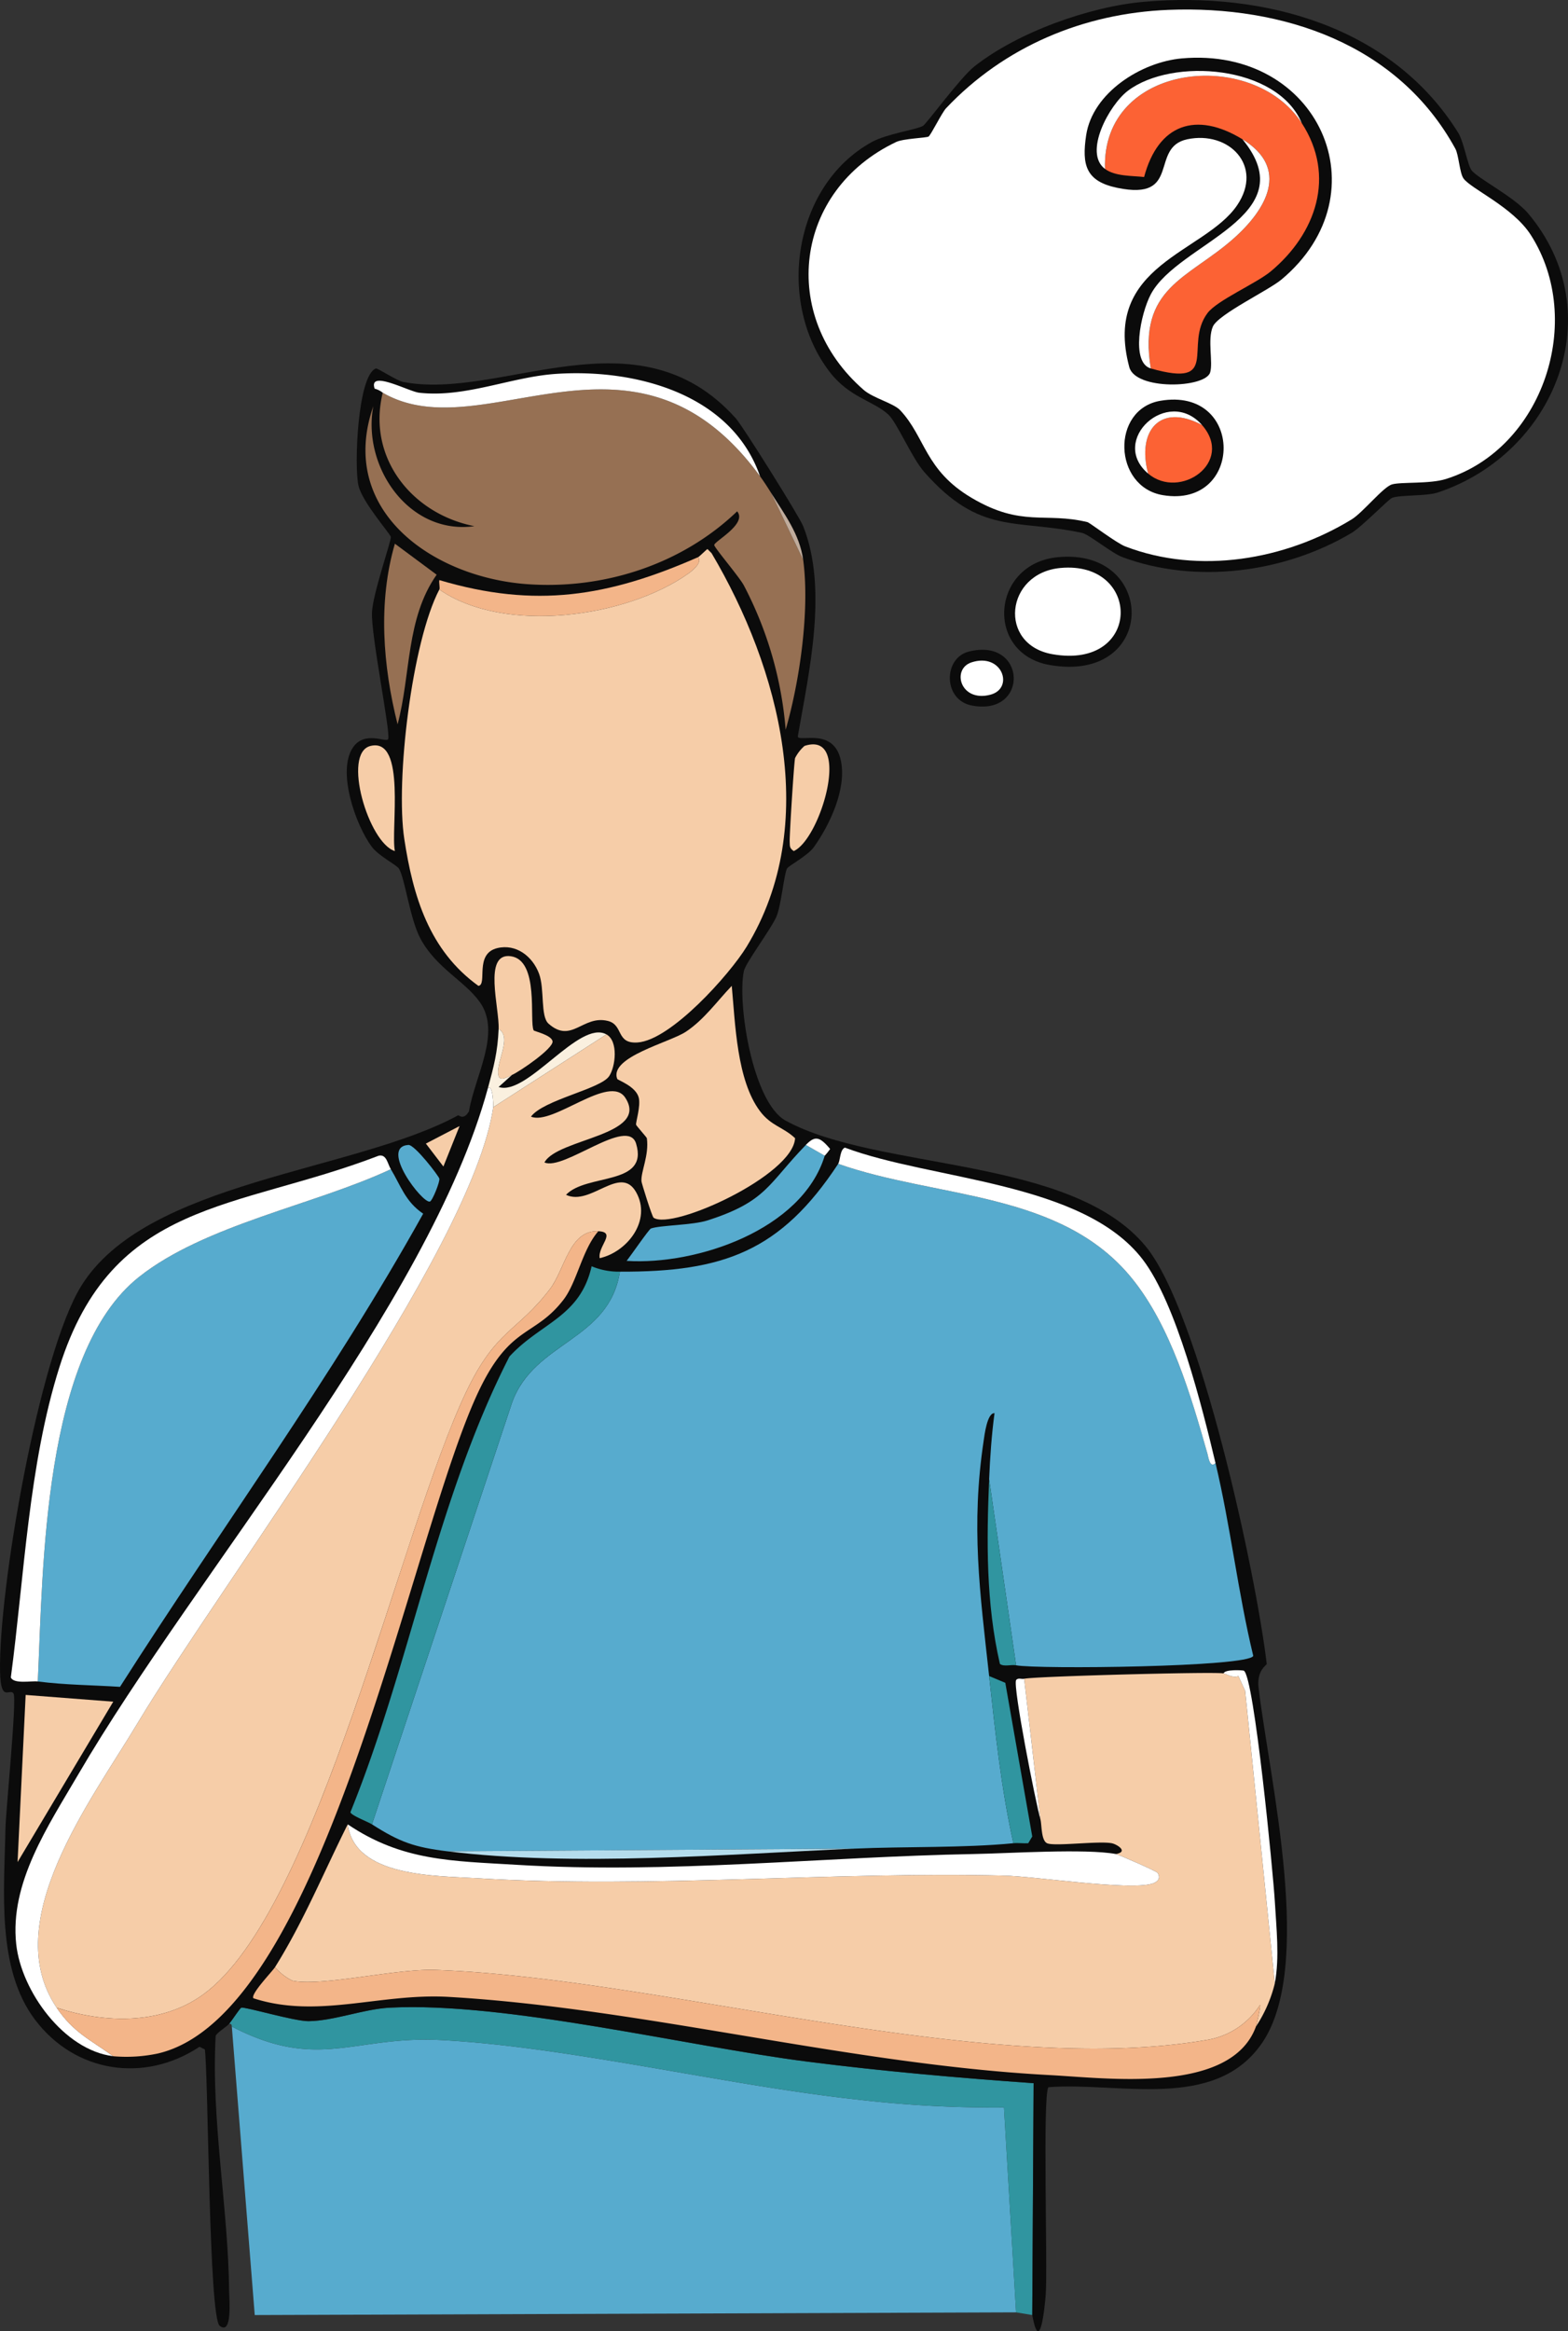
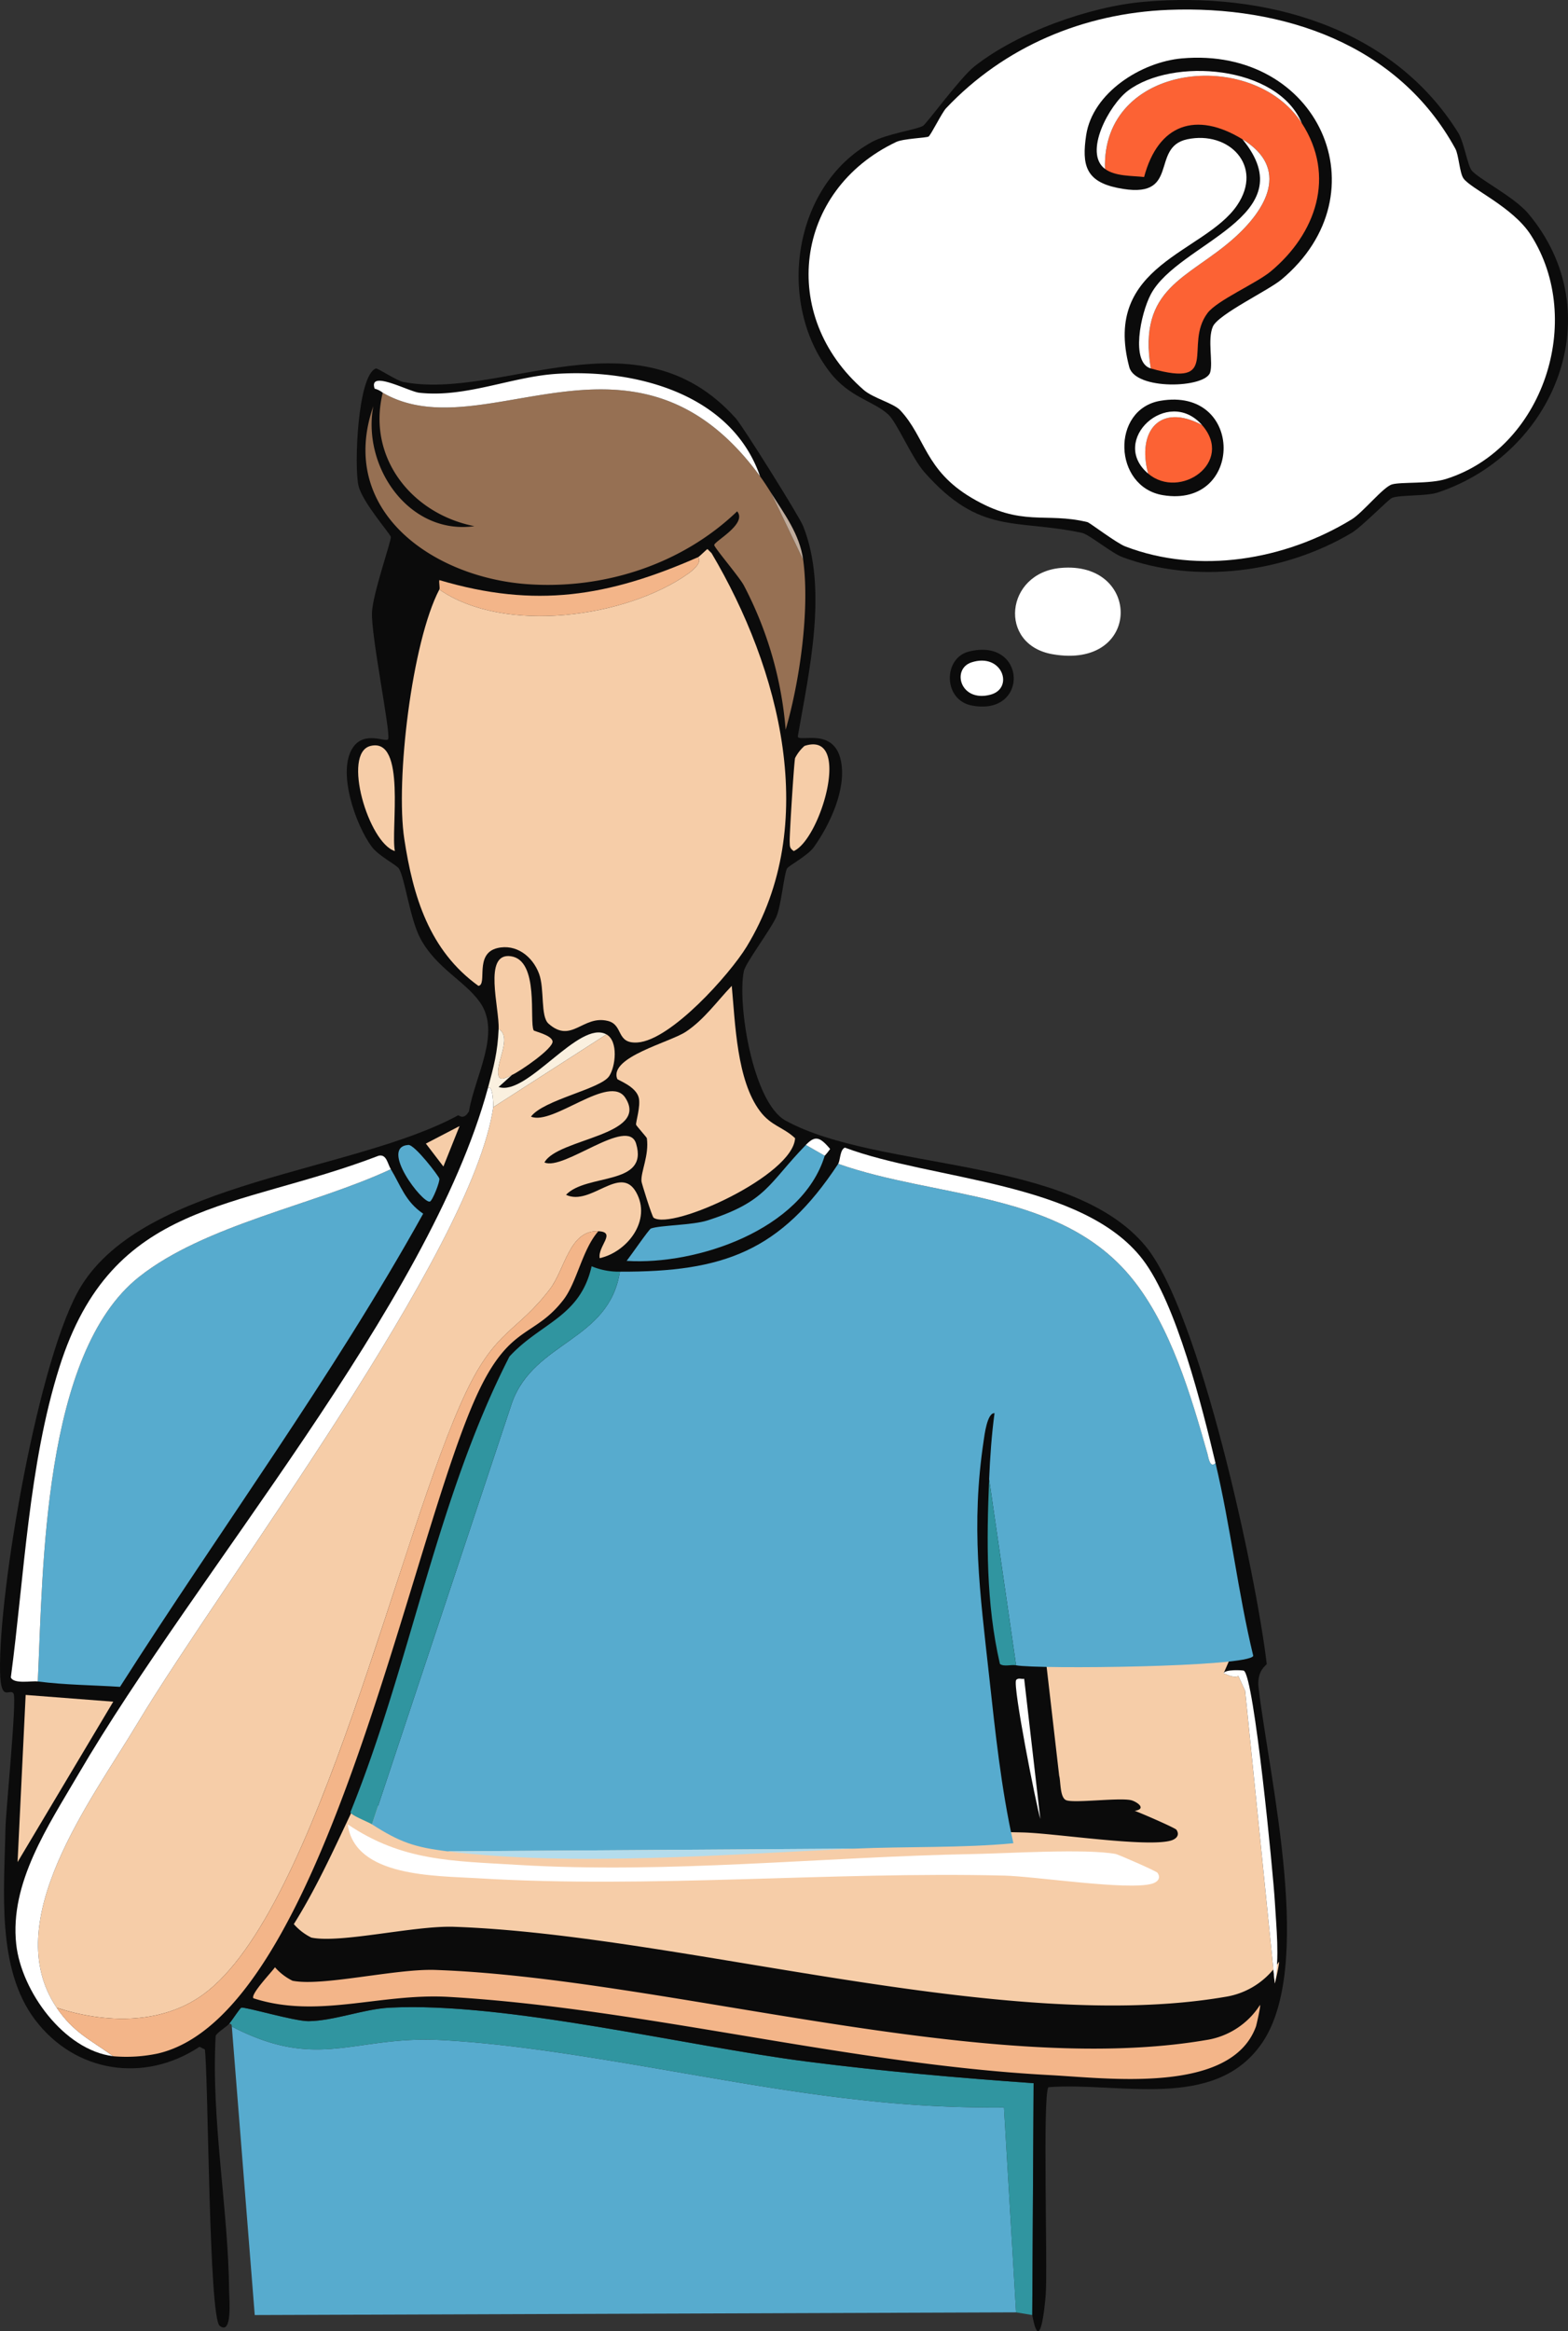
<svg xmlns="http://www.w3.org/2000/svg" id="Group_255" data-name="Group 255" width="401.918" height="597.311" viewBox="0 0 401.918 597.311">
  <rect x="0" y="0" width="401.918" height="597.311" fill="#333333" stroke="none" />
  <defs>
    <clipPath id="clip-path">
      <rect id="Rectangle_168" data-name="Rectangle 168" width="401.918" height="597.31" fill="none" />
    </clipPath>
  </defs>
  <g id="Group_254" data-name="Group 254" clip-path="url(#clip-path)">
    <path id="Path_2017" data-name="Path 2017" d="M239.366,408.265l-195.151.691-5.872-73.917c22.213,11.529,31.3,2.3,53.537,3.455,32.577,1.688,72.616,11.5,106.384,15.2a299.592,299.592,0,0,0,37.994,2.072Z" transform="translate(21.081 184.209)" fill="#57abce" />
    <path id="Path_2018" data-name="Path 2018" d="M243.756,410.721l-4.144-.691-3.109-52.5a299.865,299.865,0,0,1-37.994-2.074c-33.767-3.7-73.807-13.51-106.384-15.2-22.234-1.152-31.323,8.075-53.537-3.453-.043-.023.105-.812-.691-.691.629-.747,2.779-4.043,3.109-4.144.939-.291,13.649,3.5,17.27,3.453,6.458-.081,14.147-3.109,20.724-3.453,29.663-1.553,75.942,9.829,107.073,13.815,19.225,2.461,38.677,4.161,58.028,5.527Z" transform="translate(20.836 182.442)" fill="#3095a0" />
-     <path id="Path_2019" data-name="Path 2019" d="M179.839,92.159c25.533-2.442,25.575,32.421-2.072,27.632-16.659-2.884-15.094-25.99,2.072-27.632" transform="translate(91.314 50.602)" fill="#0b0b0b" />
    <path id="Path_2020" data-name="Path 2020" d="M179.543,93.931c20.833-1.914,20.932,26.133-2.072,22.1-14.013-2.452-12.113-20.8,2.072-22.1" transform="translate(92.302 51.593)" fill="#fff" />
    <path id="Path_2021" data-name="Path 2021" d="M161.986,107.877c14.9-3.723,15.5,16.721.691,13.817-7.337-1.44-7.318-12.161-.691-13.817" transform="translate(86.371 59.062)" fill="#0b0b0b" />
    <path id="Path_2022" data-name="Path 2022" d="M161.695,109.655c7.867-2.542,10.976,6.661,4.835,8.29-7.747,2.053-10.071-6.6-4.835-8.29" transform="translate(87.354 60.048)" fill="#fff" />
    <path id="Path_2023" data-name="Path 2023" d="M264.592,560.135l.346-59.409c-19.351-1.365-38.8-3.065-58.028-5.527-31.131-3.986-77.41-15.368-107.073-13.815-6.577.344-14.266,3.372-20.724,3.453-3.62.045-16.33-3.744-17.27-3.453-.33.1-2.48,3.4-3.109,4.144-.581.69-3.236,2.3-3.455,3.109-1.193,21.673,3.273,44.258,3.455,65.625.014,1.686.883,11.194-2.418,8.636-2.8-2.173-2.883-62.816-3.8-70.808l-1.381-.69c-14.144,9.365-31.869,6.664-42.139-6.909C-.95,471.35,1.1,451.272,1.4,435.445c.084-4.451,2.968-33.059,2.072-34.539-.931-1.54-3.273,2.528-3.453-5.527-.466-20.811,9.962-81.219,20.724-98.785,16.628-27.139,69.94-29.274,96.711-43.866.13-.07,1.4,1.4,2.763-1.035,1.469-8.958,8.375-20.124,2.763-27.977-3.887-5.441-11.118-8.667-15.2-16.234-2.708-5.025-3.975-15.458-5.527-17.961-.558-.9-5.179-3.234-6.908-5.527-4.2-5.57-9.056-19.5-4.835-25.56,3.016-4.33,8.51-1.119,8.98-2.072.724-1.468-4.389-26.426-4.144-32.469.194-4.784,4.973-18.348,4.835-19.342-.107-.769-7.284-8.868-8.29-13.125-1.155-4.89-.237-28.411,4.49-30.049.366-.127,5.407,3.162,6.909,3.453,25.268,4.907,59.978-18.933,85.314,9.327,1.8,2.007,16.25,25.068,17.27,27.632,6.408,16.109,1.5,37.276-1.382,53.882.239,1.6,9.251-2.491,11.053,6.218,1.5,7.252-2.853,16.394-6.908,22.1-1.6,2.257-6.491,4.775-6.909,5.527-.767,1.384-1.5,9.666-2.763,12.434-1.53,3.366-7.856,11.741-8.288,13.817-1.75,8.374,2.283,33.732,10.708,38.339,23.672,12.946,72.985,8.969,92.222,32.121,13.889,16.718,28.41,84.2,31.086,107.075.04.352-2.633,1.517-2.074,6.216,2.813,23.6,14.44,71.67.691,91.186-12.147,17.245-36.568,9.662-54.574,11.053-1.537,2.17-.152,46.234-.69,53.191-.277,3.574-1.54,15.58-3.455,5.181" transform="translate(0 33.028)" fill="#0b0b0b" />
    <path id="Path_2024" data-name="Path 2024" d="M161.588,86.644c.979,1.339,1.886,2.742,2.763,4.144l8.29,17.271c1.73,12.82-.869,31.027-4.491,43.52a96.122,96.122,0,0,0-10.706-36.958c-1.1-2.114-7.6-9.719-7.6-10.362,0-.955,8.552-5.429,5.871-8.636-14.176,13.6-34.181,20.093-53.882,18.652-24.21-1.771-48.652-18.86-39.376-45.592-2.906,15.449,9.087,33.067,25.905,30.741C72.312,96.258,60.8,81.84,64.876,65.229,90.839,80.287,129.3,42.5,161.588,86.644" transform="translate(33.233 35.393)" fill="#967053" />
    <path id="Path_2025" data-name="Path 2025" d="M160.816,88.113C128.529,43.971,90.068,81.756,64.105,66.7a5.51,5.51,0,0,0-2.074-1.035c-1.691-4.984,8.738.735,11.4,1.035,11.887,1.347,23.6-4.087,35.23-4.835C128.988,60.554,153.5,67,160.816,88.113" transform="translate(34.004 33.924)" fill="#fff" />
-     <path id="Path_2026" data-name="Path 2026" d="M66.284,89.887l10.708,7.944c-7.918,11.245-6.587,25.57-10.016,38.339-3.774-15.008-5.051-31.308-.691-46.284" transform="translate(34.933 49.421)" fill="#967053" />
    <path id="Path_2027" data-name="Path 2027" d="M135.779,98.688l-8.29-17.27c3.391,5.421,7.4,10.652,8.29,17.27" transform="translate(70.095 44.765)" fill="#c0ac9c" />
-     <path id="Path_2028" data-name="Path 2028" d="M288.637,276.685c.7.13,2.36,1.3,3.8.691l1.727,3.8,7.6,74.952a35.347,35.347,0,0,1-4.835,11.053c.1-.263,1.311-5.472,1.035-5.527a19.957,19.957,0,0,1-13.815,8.981c-57.09,9.748-139.248-15.924-197.57-17.961-10.24-.358-29.022,4.305-36.611,2.762a14.516,14.516,0,0,1-4.491-3.453c7.287-11.61,12.529-24.4,18.652-36.613,1.832,13.559,22.437,13.142,33.5,13.817,43.954,2.678,90.365-1.767,134.707-.691,8.171.2,31.836,3.878,37.994,2.072,1.125-.33,2.387-1.249,1.382-2.763-.325-.49-10.13-4.73-10.708-4.835,3.38-.567.294-2.506-1.037-2.763-3.358-.648-14.745.872-16.578,0-1.573-.747-1.322-4.831-1.728-6.216l-4.144-35.923c2.483-.618,48.6-1.851,51.119-1.381" transform="translate(25.002 152.068)" fill="#f6cda8" />
+     <path id="Path_2028" data-name="Path 2028" d="M288.637,276.685c.7.13,2.36,1.3,3.8.691l1.727,3.8,7.6,74.952c.1-.263,1.311-5.472,1.035-5.527a19.957,19.957,0,0,1-13.815,8.981c-57.09,9.748-139.248-15.924-197.57-17.961-10.24-.358-29.022,4.305-36.611,2.762a14.516,14.516,0,0,1-4.491-3.453c7.287-11.61,12.529-24.4,18.652-36.613,1.832,13.559,22.437,13.142,33.5,13.817,43.954,2.678,90.365-1.767,134.707-.691,8.171.2,31.836,3.878,37.994,2.072,1.125-.33,2.387-1.249,1.382-2.763-.325-.49-10.13-4.73-10.708-4.835,3.38-.567.294-2.506-1.037-2.763-3.358-.648-14.745.872-16.578,0-1.573-.747-1.322-4.831-1.728-6.216l-4.144-35.923c2.483-.618,48.6-1.851,51.119-1.381" transform="translate(25.002 152.068)" fill="#f6cda8" />
    <path id="Path_2029" data-name="Path 2029" d="M298.914,340.43c-6.368,17.4-37.975,13.22-52.846,12.434-51.293-2.709-104.419-17.167-154.05-20.033-17.607-1.017-33.575,5.706-50.082.346-.8-1.049,4.849-6.867,5.527-7.944a14.5,14.5,0,0,0,4.49,3.455c7.589,1.542,26.372-3.121,36.613-2.763,58.321,2.036,140.48,27.709,197.569,17.961a19.958,19.958,0,0,0,13.817-8.981c.276.054-.941,5.263-1.037,5.527" transform="translate(23.015 178.817)" fill="#f3b589" />
    <path id="Path_2030" data-name="Path 2030" d="M254.388,309.208c.578.105,10.382,4.346,10.708,4.835,1.006,1.514-.257,2.433-1.382,2.763-6.157,1.806-29.823-1.874-37.994-2.072-44.342-1.076-90.752,3.369-134.707.691-11.067-.676-31.672-.257-33.5-13.817,13.986,9.451,26.77,9.366,43.176,10.362,39.275,2.384,78.287-2.041,117.436-2.763,9.02-.166,28.431-1.43,36.267,0" transform="translate(31.619 165.829)" fill="#fff" />
    <path id="Path_2031" data-name="Path 2031" d="M4.979,280.214,27.43,281.94l-24.523,41.1Z" transform="translate(1.598 154.065)" fill="#f6cda8" />
    <path id="Path_2032" data-name="Path 2032" d="M215.5,356.379l-7.6-74.952-1.727-3.8c-1.44.609-3.1-.561-3.8-.691.322-1.091,4.945-.815,5.181-.691,2.647,1.387,7.566,52.436,7.944,59.063.389,6.815,1.258,14.368,0,21.07" transform="translate(111.267 151.815)" fill="#fff" />
    <path id="Path_2033" data-name="Path 2033" d="M170.154,277.551l4.144,35.922c-1.164-3.985-7.089-33.992-6.216-35.576.487-.69,1.43-.186,2.072-.346" transform="translate(92.366 152.585)" fill="#fff" />
    <path id="Path_2034" data-name="Path 2034" d="M277.742,269.084c3.871,16.276,5.737,33.112,9.671,49.393-.984,2.884-55.42,3.475-60.79,2.418l-6.908-47.666c.229-5.53.637-11.428,1.381-16.924-1.889-.181-2.594,5.789-2.763,6.908-3.327,22.055-.993,38.871,1.382,60.446,1.582,14.376,3.064,28.7,6.216,42.829-12.894,1.251-27.607.8-40.757,1.382l-104.312.69c-8.423-1.038-12.169-2.328-19.342-6.908L97.443,253.54c5.73-15.774,24.8-15.641,27.632-33.5,26.52.105,41.2-5.212,55.956-27.632,25.254,8.925,57.077,6.886,75.3,29.358,9.94,12.262,15.108,30.017,19.343,44.9.25.88.625,3.882,2.072,2.418" transform="translate(33.825 105.787)" fill="#57abce" />
    <path id="Path_2035" data-name="Path 2035" d="M6.25,324.548c1.351-28.971,1.282-84.063,25.905-103.62,16.9-13.424,45.089-18.494,64.59-27.632,2.5,4.107,3.682,8.3,8.29,11.4-23.294,41.87-51.993,80.872-77.715,121.234-7.03-.453-14.082-.479-21.07-1.381" transform="translate(3.436 106.277)" fill="#57abce" />
    <path id="Path_2036" data-name="Path 2036" d="M127.035,210.724c-2.836,17.863-21.9,17.73-27.632,33.5L63.482,352.338c-1.079-.688-5.33-2.274-5.527-3.109,15.5-38.2,21.967-80,40.757-116.744,7.958-8.679,18.125-10.077,21.07-23.142a17.91,17.91,0,0,0,7.253,1.381" transform="translate(31.864 115.1)" fill="#3095a0" />
    <path id="Path_2037" data-name="Path 2037" d="M99.2,194.54c-19.5,9.138-47.688,14.207-64.59,27.632C9.982,241.729,10.052,296.822,8.7,325.792c-1.544-.2-6.2.735-6.908-1.037,3.445-25.86,4.558-54.482,12.434-79.442,13.607-43.119,45.16-40.125,81.86-54.228,2.029-.445,2.249,2.043,3.109,3.455" transform="translate(0.986 105.033)" fill="#fff" />
    <path id="Path_2038" data-name="Path 2038" d="M235.344,270.554c-1.448,1.465-1.823-1.537-2.072-2.418-4.236-14.886-9.4-32.641-19.343-44.9-18.22-22.472-50.042-20.433-75.3-29.358.524-.8.442-3.7,1.726-4.146,22.262,8.366,61.013,8.67,76.333,28.668,8.645,11.284,15.269,37.933,18.652,52.156" transform="translate(76.222 104.316)" fill="#fff" />
    <path id="Path_2039" data-name="Path 2039" d="M154.416,192.048c-5.816,19-32.822,28.083-50.773,26.942.956-1.193,5.73-8.115,6.216-8.29,2.4-.865,10.612-.824,14.508-2.072,15.215-4.877,15.52-9.364,25.214-19.343Z" transform="translate(56.984 104.071)" fill="#57abce" />
-     <path id="Path_2040" data-name="Path 2040" d="M169.811,319.923c-3.154-14.127-4.634-28.453-6.218-42.829l4.146,1.727,6.908,39.376-1.035,1.727c-1.255.082-2.562-.119-3.8,0" transform="translate(89.946 152.35)" fill="#3095a0" />
    <path id="Path_2041" data-name="Path 2041" d="M170.635,292.22c-1.21-.239-3.143.445-4.144-.346-3.586-15.563-3.425-31.436-2.763-47.319Z" transform="translate(89.813 134.46)" fill="#3095a0" />
    <path id="Path_2042" data-name="Path 2042" d="M178.312,305.621c-32.885,1.451-71.848,4.7-104.31.691Z" transform="translate(40.687 168.034)" fill="#b4dcec" />
    <path id="Path_2043" data-name="Path 2043" d="M68.449,189.285c1.623-.115,7.823,8,7.944,8.636.161.84-1.764,5.666-2.418,5.871-1.866.586-13.039-13.978-5.527-14.506" transform="translate(36.222 104.071)" fill="#57abce" />
    <path id="Path_2044" data-name="Path 2044" d="M79.071,186.165l-4.144,10.362-4.491-5.872Z" transform="translate(38.726 102.356)" fill="#f6cda8" />
    <path id="Path_2045" data-name="Path 2045" d="M138.119,192.621l-4.835-2.763c2.28-2.346,3.475-2.249,6.216,1.037a16.363,16.363,0,0,1-1.381,1.726" transform="translate(73.281 103.498)" fill="#fff" />
    <path id="Path_2046" data-name="Path 2046" d="M62.434,123.367c9.217-2.2,5.094,21.549,6.218,26.942-6.72-2.009-13.643-25.171-6.218-26.942" transform="translate(32.566 67.75)" fill="#f6cda8" />
    <path id="Path_2047" data-name="Path 2047" d="M151.989,171.01c3.112,1.72,2.328,8.284.691,10.708-2.233,3.306-16.84,6.052-20.033,10.362,5.63,2.374,20.112-11.115,24.177-4.835,6.3,9.73-17.415,10.4-20.724,16.578,4.938,2.219,21.347-11.875,23.487-4.835,3.309,10.88-12.671,7.574-17.961,13.125,6.319,3.014,13.9-7.868,17.961-.691,4.082,7.222-2.247,15.328-9.325,16.925-.563-3.045,4.42-6.686-.346-6.909-7.448-.347-8.544,9.768-12.434,14.853-8.462,11.055-13.753,10.221-21.415,26.249-17.127,35.829-37.958,132.92-67.353,154.4-10.917,7.975-25.445,7.425-37.648,3.453-14.942-22.037,8.845-53.063,20.724-72.88,21.891-36.52,85.781-120.681,91.185-157.847Z" transform="translate(3.456 94.024)" fill="#f6cda8" />
    <path id="Path_2048" data-name="Path 2048" d="M131.512,162.987c.9,9.62,1.263,24.18,7.253,32.123,2.853,3.782,5.923,4.031,8.981,6.908-.5,9.547-31.531,23.658-36.267,20.378-.4-.281-3.072-8.835-3.109-9.325-.189-2.5,1.985-6.6,1.381-11.053-.029-.22-2.709-3.19-2.762-3.455-.121-.594,1.217-4.761.69-6.908-.721-2.945-5.395-4.493-5.527-4.835-2.136-5.589,13.473-9.335,17.617-12.09,4.648-3.089,7.952-7.777,11.743-11.743" transform="translate(56.055 89.612)" fill="#f6cda8" />
    <path id="Path_2049" data-name="Path 2049" d="M125.027,184.827c-5.4,37.168-69.3,121.329-91.186,157.848-11.878,19.816-35.664,50.842-20.724,72.878,4.3,6.34,8.518,8.132,14.508,12.436-12.681-1.551-23.551-16.7-24.87-28.668-1.733-15.74,8.206-30.373,15.889-43.52,30.178-51.646,89.874-120.275,105-175.809,1.3-1.3,1.429,4.505,1.381,4.835" transform="translate(1.405 98.857)" fill="#fff" />
    <path id="Path_2050" data-name="Path 2050" d="M148.221,203.551c-4.149,4.727-5.465,13.088-8.981,17.615-7.365,9.483-13.421,6.337-21.414,22.8-17.776,36.61-39.317,160.311-82.551,170.283a39.1,39.1,0,0,1-11.4.691c-5.99-4.3-10.207-6.094-14.506-12.434,12.2,3.971,26.731,4.521,37.648-3.455,29.4-21.474,50.226-118.567,67.353-154.394,7.662-16.028,12.953-15.2,21.415-26.251,3.892-5.083,4.986-15.2,12.434-14.852" transform="translate(5.152 111.91)" fill="#f3b589" />
    <path id="Path_2051" data-name="Path 2051" d="M138.993,92.115c1.221,1.37-1.626,3.58-2.418,4.144-15.941,11.379-47.26,15.666-63.9,4.146.212-.4-.144-1.744,0-2.418,24.67,7.317,43.311,4.237,66.316-5.872" transform="translate(39.939 50.646)" fill="#f3b589" />
    <path id="Path_2052" data-name="Path 2052" d="M86.3,188.5c-.659.287-2.979,1.781-3.455.346-.979-3.31,3.661-9.917,0-12.089.242-5.355-4.067-19.628,3.109-18.652,7.388,1.006,4.693,16.721,5.872,19,.127.248,4.5,1.148,4.835,2.763.377,1.8-8.434,7.8-10.362,8.636" transform="translate(44.966 86.9)" fill="#f6cda8" />
    <path id="Path_2053" data-name="Path 2053" d="M134.41,123.456c12.329-4.009,4.158,23.89-2.763,26.942-1.114-.77-.979-1.237-1.037-2.419-.073-1.533,1.107-20.377,1.382-21.414a10.454,10.454,0,0,1,2.418-3.109" transform="translate(71.809 67.661)" fill="#f6cda8" />
    <path id="Path_2054" data-name="Path 2054" d="M86.9,181.862l-3.455,3.109c7.287,2.491,20.645-17.335,27.633-13.471L82.069,190.152c.048-.33-.077-6.137-1.382-4.835,1.527-5.6,2.5-9.246,2.763-15.2,3.661,2.171-.979,8.778,0,12.089.476,1.435,2.8-.059,3.455-.346" transform="translate(44.363 93.534)" fill="#faf0df" />
    <path id="Path_2055" data-name="Path 2055" d="M76.07,101.14c16.639,11.52,47.959,7.233,63.9-4.144.792-.566,3.641-2.776,2.418-4.146.4-.177,2.261-2.1,2.418-2.072l1.037,1.037c17.482,29.519,28.069,69.6,8.98,100.856-4.3,7.042-19.408,23.976-27.977,24.524-5.582.358-3.5-4.525-7.6-5.527-6.413-1.567-9.294,5.965-15.2.691-2.1-1.875-.959-8.859-2.418-12.78-1.666-4.484-5.9-7.724-10.708-6.563-5.953,1.438-2.446,9.355-4.835,9.672-12.615-9.08-16.757-22.934-19-37.65-2.278-14.973,1.939-50.468,8.981-63.9" transform="translate(36.545 49.911)" fill="#f6cda8" />
    <path id="Path_2056" data-name="Path 2056" d="M220.64.456c30.914-2.7,63.539,6.345,80.479,33.505,1.488,2.385,2.405,8.226,3.453,9.669,1.448,1.995,10.923,6.794,14.508,11.053,21.443,25.485,6.945,61.466-23.142,71.5-3,1-9.581.561-11.744,1.381-.857.324-7.806,7.464-10.362,8.98-17.232,10.227-39.855,13.2-58.718,6.219-2.729-1.01-8.6-5.84-10.362-6.219-17.181-3.678-26.065.67-40.411-15.543-3.262-3.687-7.059-12.82-9.327-14.852-3.857-3.458-9.885-4.335-14.852-10.708-13.838-17.752-9.668-47.858,10.708-59.062,3.865-2.125,11.442-3.134,13.125-4.146.86-.516,9.592-12.406,13.125-15.2C188.193,8.282,206.6,1.682,220.64.456" transform="translate(72.62 0)" fill="#0b0b0b" />
    <path id="Path_2057" data-name="Path 2057" d="M225.951,1.665c29.481-1.173,58.918,8.8,73.57,35.576.871,1.59,1.086,6.2,2.074,7.6,1.9,2.7,12.673,7.317,17.27,14.508,13.975,21.862,3.155,54.685-21.761,62.516-4.2,1.319-11.473.7-13.815,1.382-2.286.66-7.47,7.216-10.362,8.98-17,10.37-39.061,14.19-58.028,6.909-2.255-.866-9.113-6.081-9.671-6.218-10.892-2.653-16.829,1.4-29.7-6.218-12.028-7.118-11.8-15.5-18.306-22.451-1.677-1.792-6.946-3.117-9.327-5.181-21.876-18.979-17.869-51.139,8.29-63.553,1.835-.871,7.647-1.045,8.29-1.382.566-.3,3.419-6.119,4.49-7.253,14.894-15.768,35.168-24.344,56.991-25.214" transform="translate(73.525 0.865)" fill="#fff" />
    <path id="Path_2058" data-name="Path 2058" d="M204.3,9.719c34.945-3.106,52,34.5,25.56,56.646-3.376,2.827-16.256,8.916-17.615,12.089-1.417,3.306.11,9.2-.691,11.744-1.265,4.022-19.125,4.611-20.724-1.382-7.022-26.325,19.326-29.237,27.632-41.448,6.875-10.1-2.088-19.19-12.78-16.924-9.778,2.072-1.3,15.915-17.961,12.434-8.034-1.678-9.091-5.858-7.943-13.471C181.425,18.48,193.932,10.641,204.3,9.719" transform="translate(98.631 5.244)" fill="#0b0b0b" />
    <path id="Path_2059" data-name="Path 2059" d="M233.194,24.657c8.828,13.586,3.636,28.351-7.944,37.994-3.727,3.1-13.784,7.414-16.234,10.708-6.157,8.279,3.614,19.3-14.506,14.162-3.447-20.723,9.536-23.015,21.07-33.16,8.682-7.636,14.59-18.127,2.418-25.56-11.9-7.267-21.606-3.892-25.214,9.672-3.084-.356-7.4-.135-10.016-2.074-.947-27.195,37.763-31.233,50.428-11.743" transform="translate(100.478 6.885)" fill="#fc6234" />
    <path id="Path_2060" data-name="Path 2060" d="M191.4,81.745c-5.184-1.471-2.642-14,0-19,7.018-13.266,39.83-19.886,23.487-39.72,12.172,7.431,6.264,17.922-2.418,25.56C200.94,58.732,187.958,61.024,191.4,81.745" transform="translate(103.582 12.661)" fill="#fff" />
    <path id="Path_2061" data-name="Path 2061" d="M233.942,25.094C221.277,5.6,182.568,9.642,183.514,36.837c-5.595-4.146,1.082-16.419,5.871-20.033,11.383-8.591,38.33-6.567,44.557,8.29" transform="translate(99.729 6.448)" fill="#fff" />
    <path id="Path_2062" data-name="Path 2062" d="M195.163,66.372c21.621-3.715,21.448,27.611.691,24.179-12.788-2.115-13.361-22-.691-24.179" transform="translate(102.241 36.323)" fill="#0b0b0b" />
    <path id="Path_2063" data-name="Path 2063" d="M203.974,70.994c8.341,9.525-5.658,19.315-13.817,12.434-2.952-10.884,3.028-18.22,13.817-12.434" transform="translate(104.138 37.917)" fill="#fc6234" />
    <path id="Path_2064" data-name="Path 2064" d="M204.9,71.508c-10.788-5.785-16.769,1.55-13.817,12.434-10.1-8.519,5.052-22.443,13.817-12.434" transform="translate(103.217 37.404)" fill="#fff" />
  </g>
</svg>